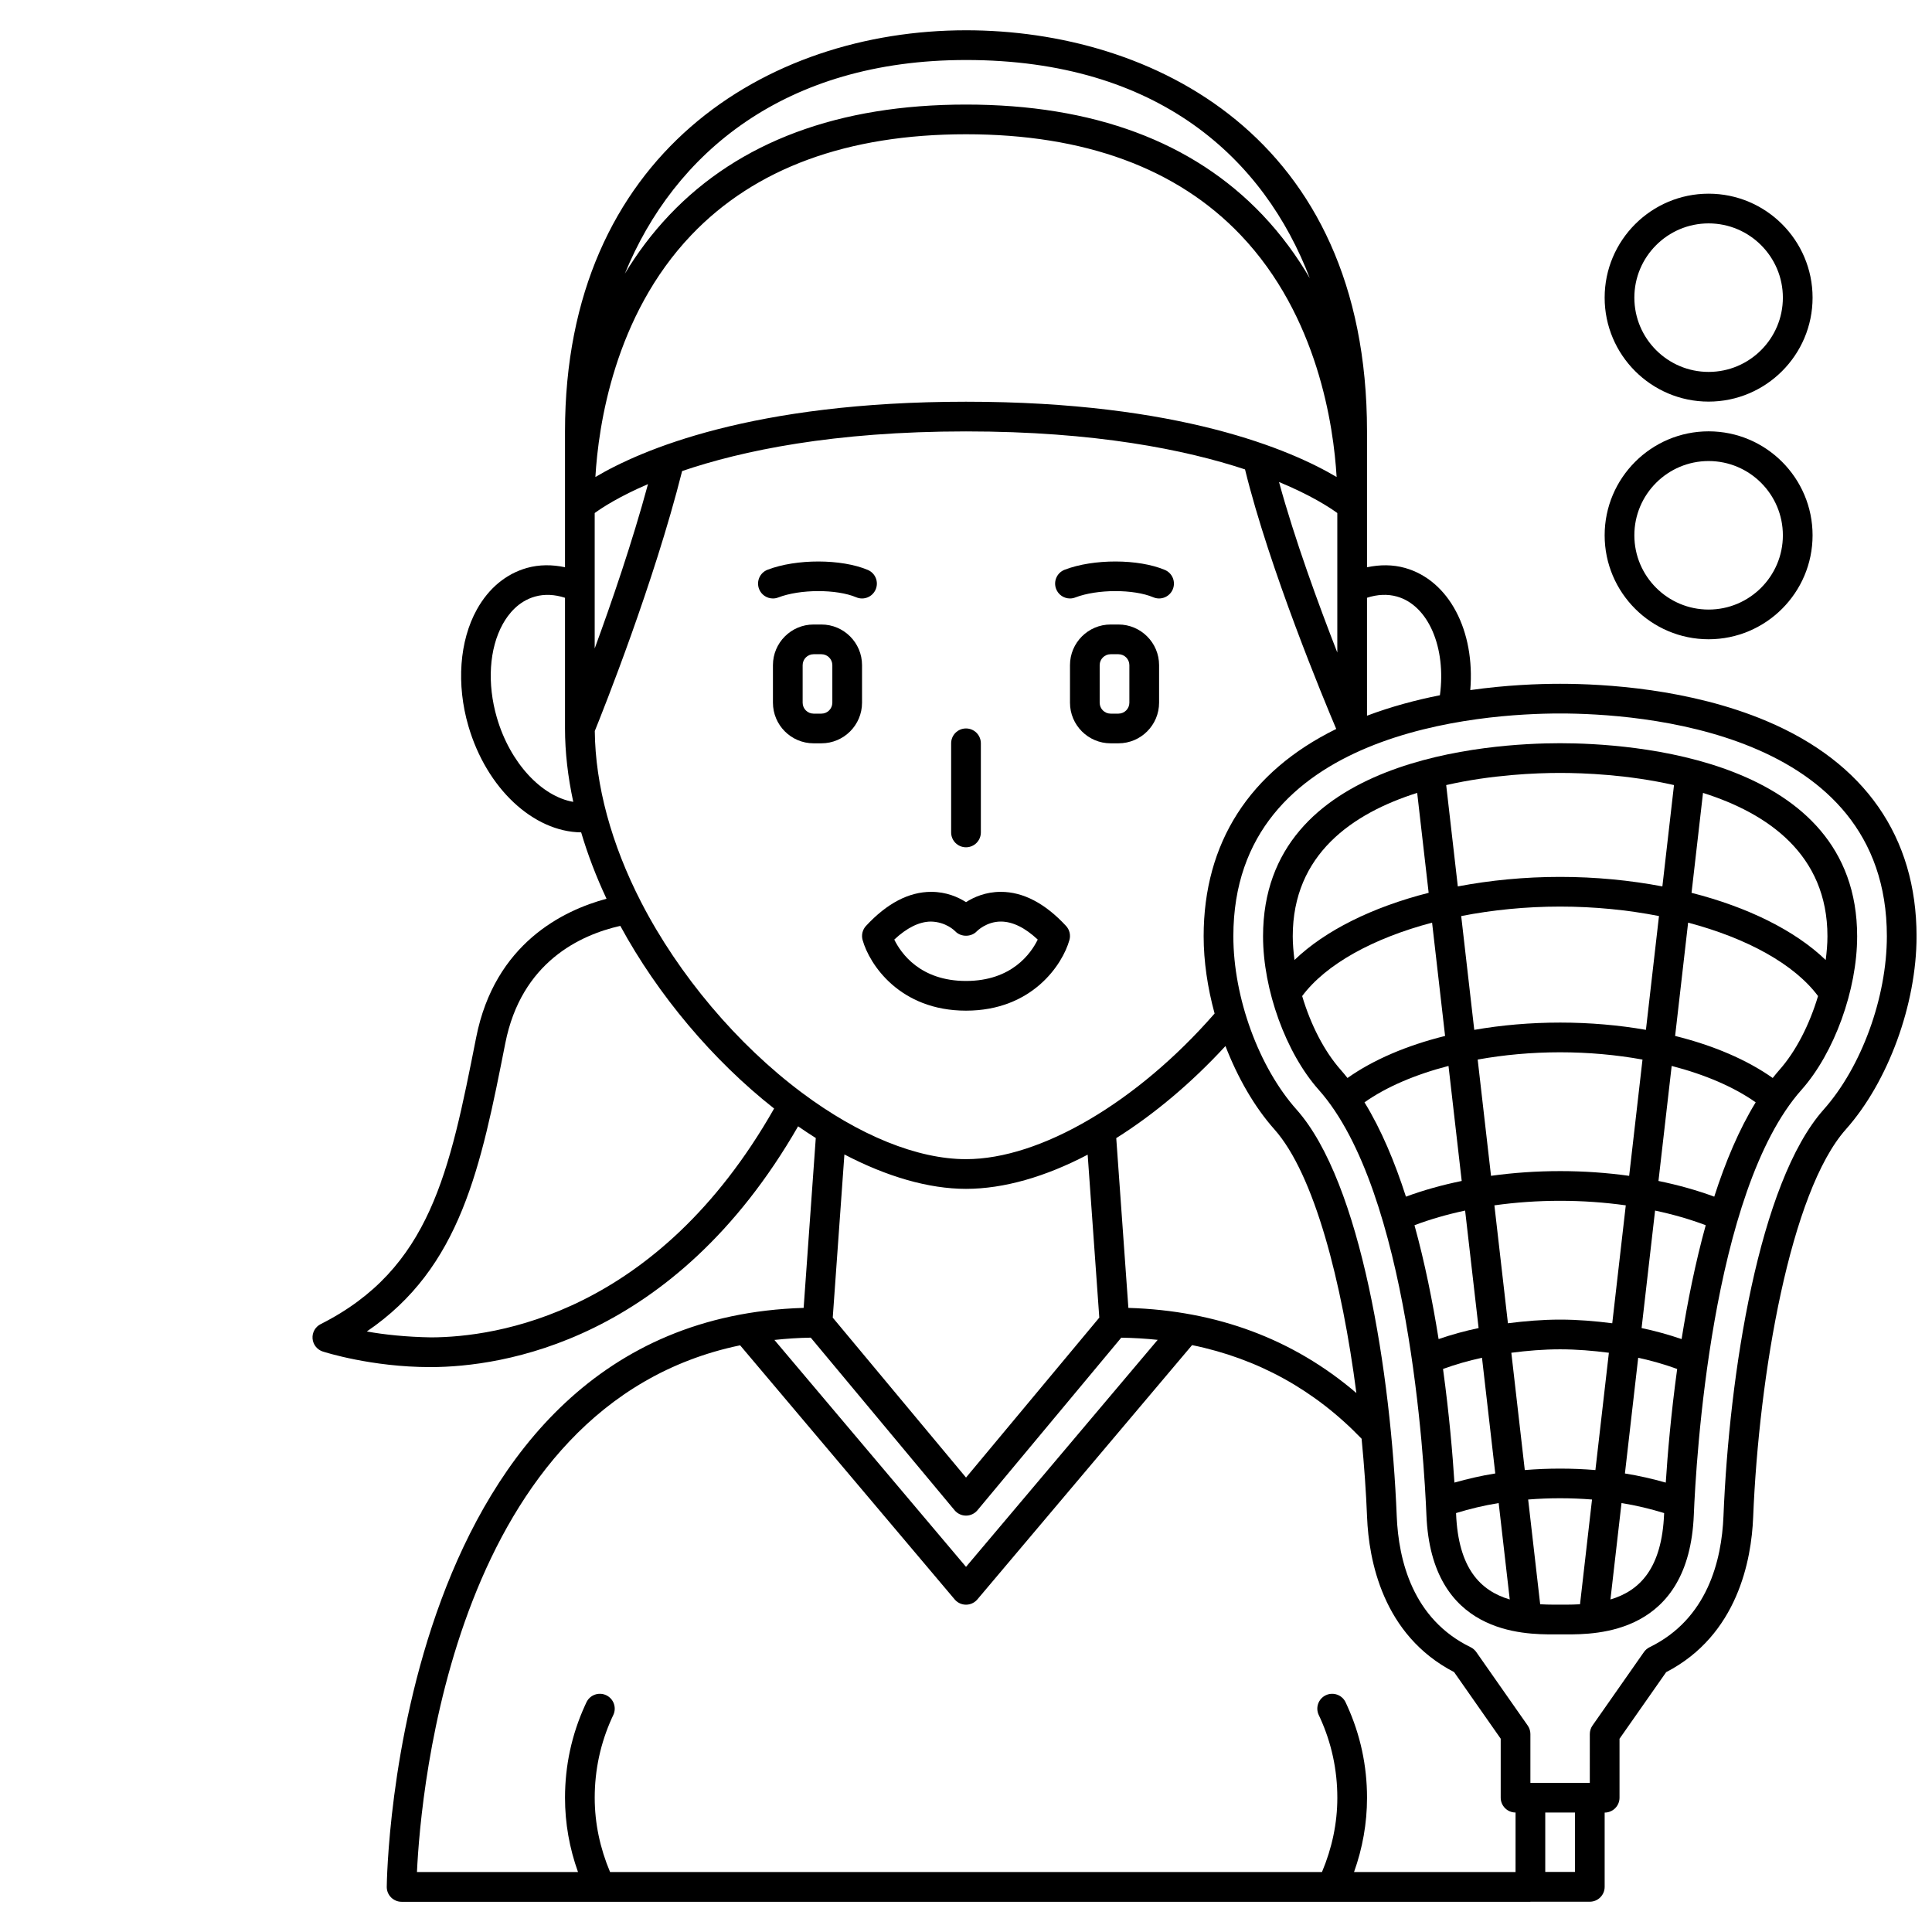
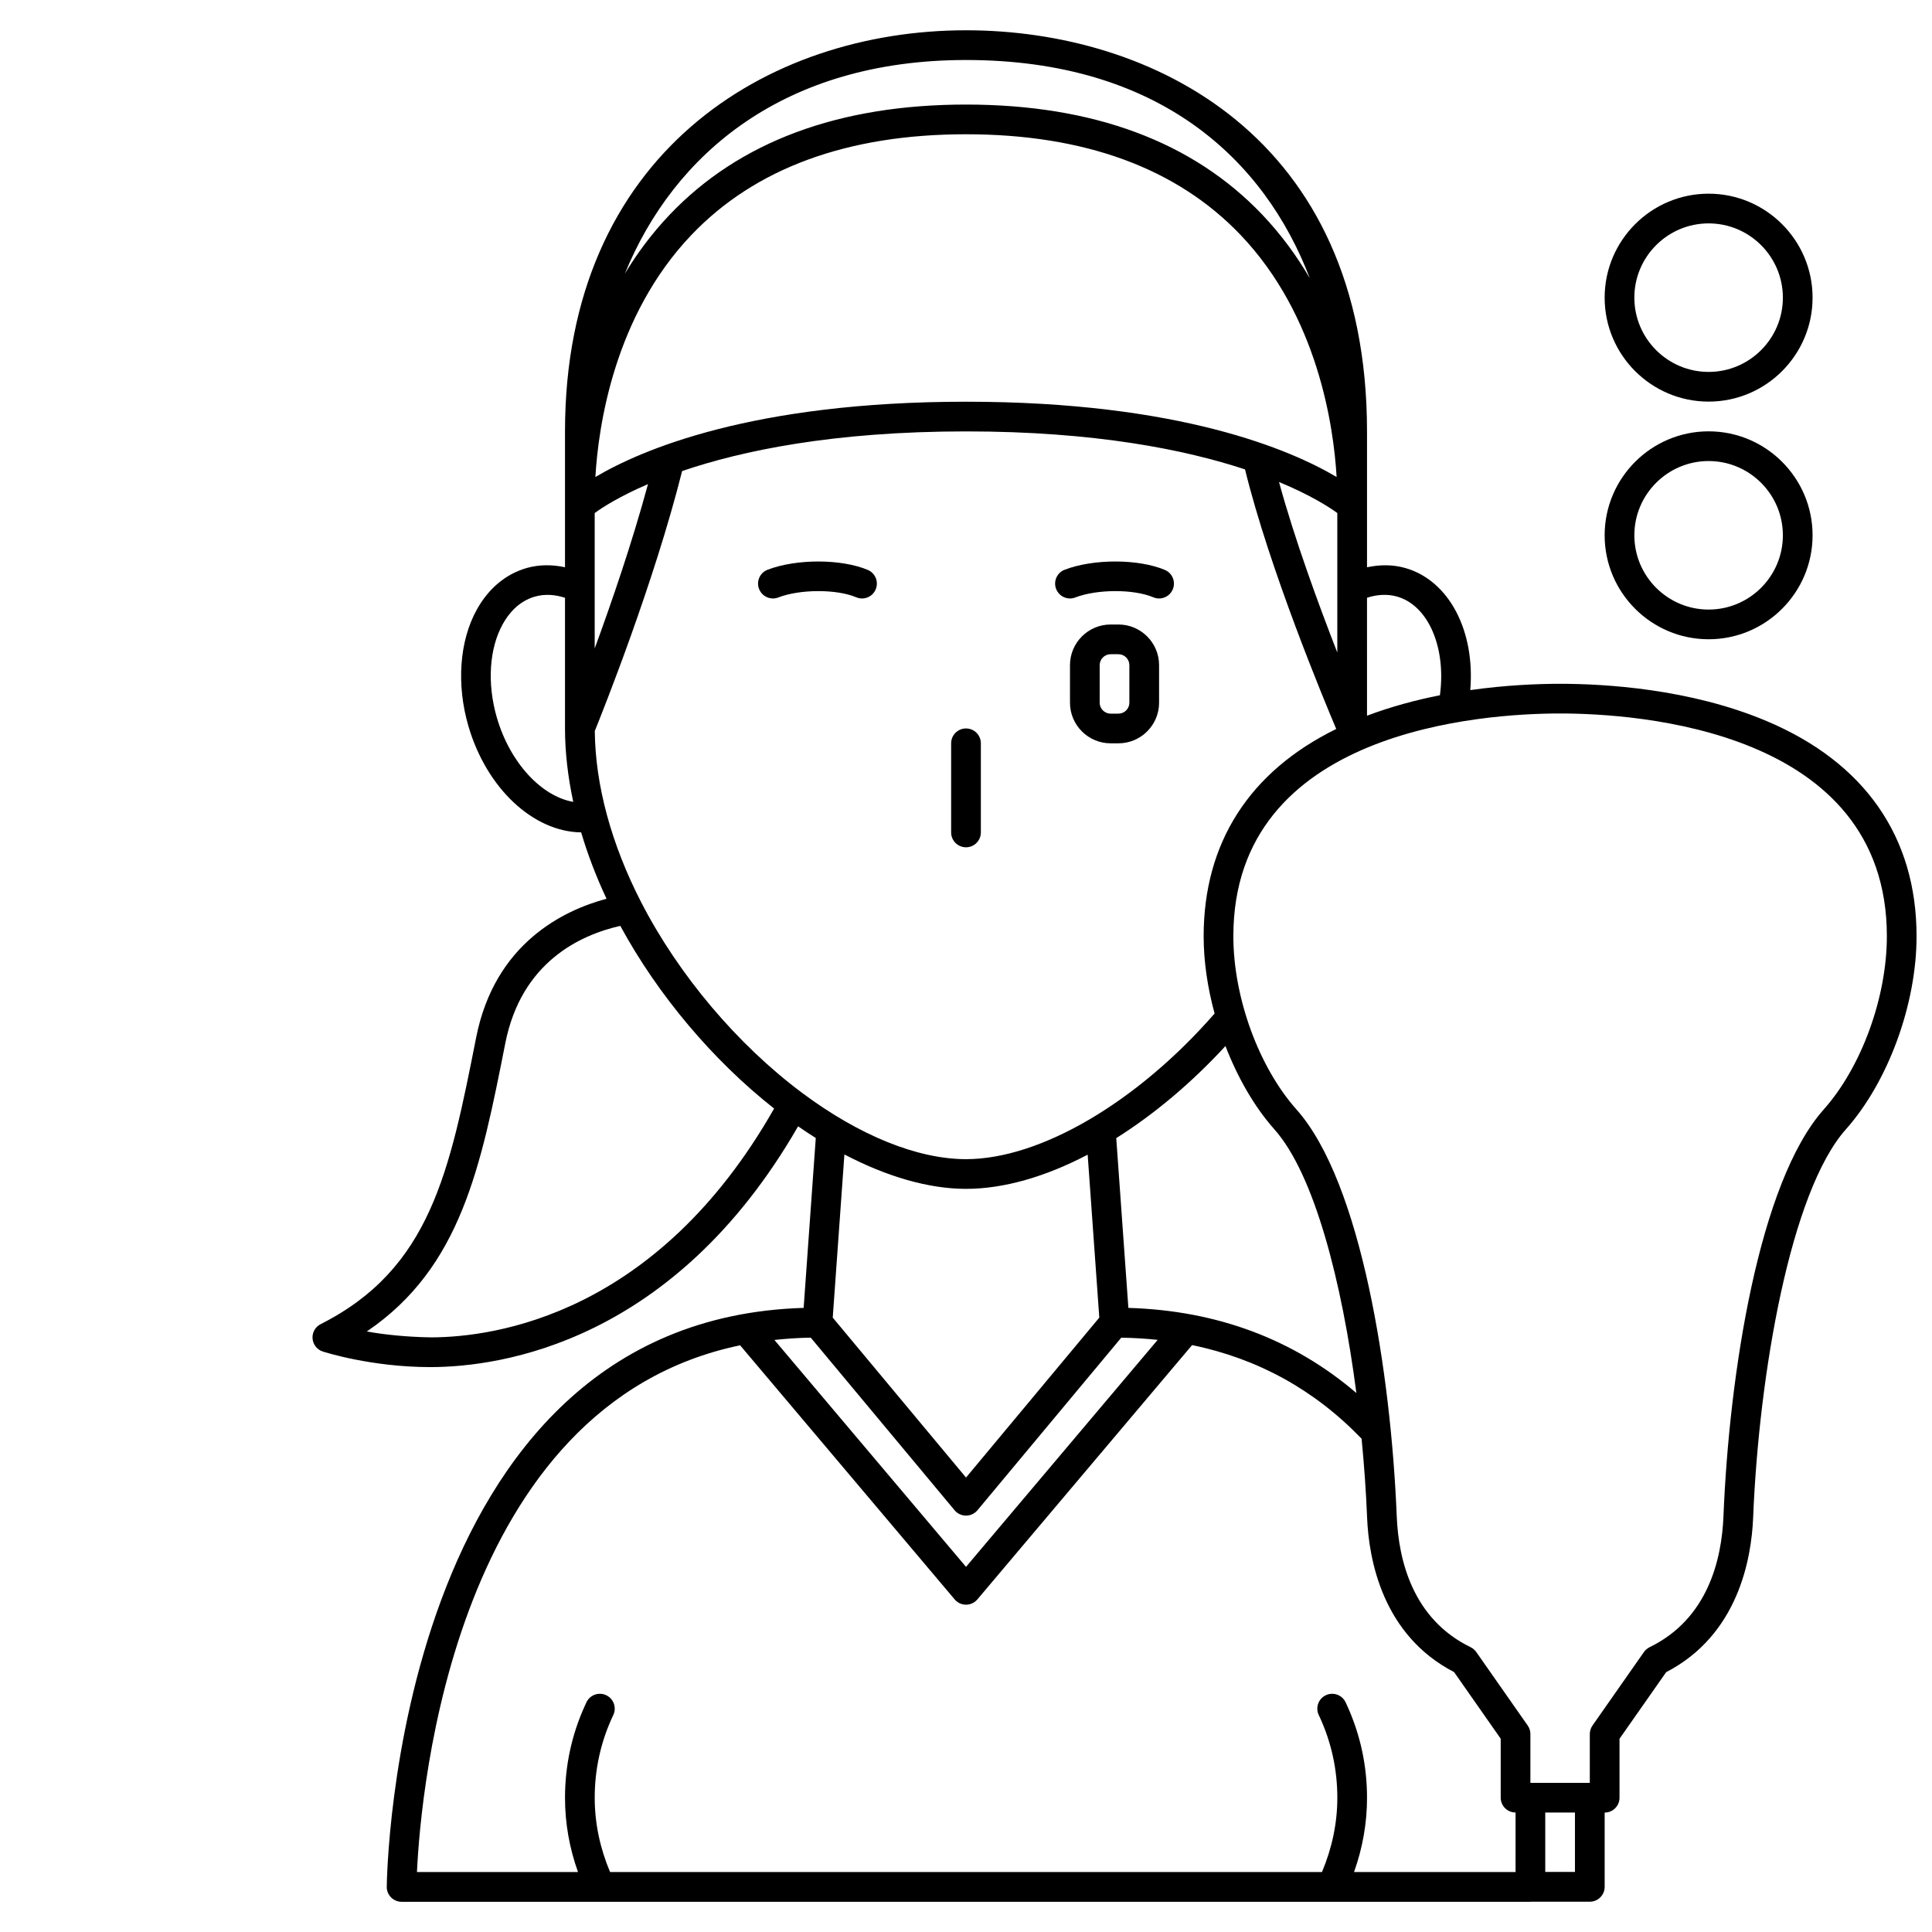
<svg xmlns="http://www.w3.org/2000/svg" width="800px" height="800px" version="1.1" viewBox="144 144 512 512">
  <defs>
    <clipPath id="a">
      <path d="m226 152h425.9v496h-425.9z" />
    </clipPath>
  </defs>
-   <path d="m361.68 309.5h-2.074c-5.938 0-10.77 4.832-10.77 10.773v9.945c0 5.938 4.832 10.77 10.77 10.77h2.074c5.938 0 10.77-4.832 10.77-10.77v-9.945c0-5.938-4.832-10.773-10.77-10.773zm2.898 20.723c0 1.598-1.301 2.898-2.898 2.898h-2.074c-1.598 0-2.898-1.301-2.898-2.898v-9.945c0-1.598 1.301-2.902 2.898-2.902h2.074c1.598 0 2.898 1.305 2.898 2.902z" />
  <path d="m440.4 309.5h-2.074c-5.938 0-10.77 4.832-10.77 10.773v9.945c0 5.938 4.832 10.77 10.77 10.77h2.074c5.938 0 10.77-4.832 10.77-10.77v-9.945c0-5.938-4.836-10.773-10.77-10.773zm2.894 20.723c0 1.598-1.301 2.898-2.898 2.898h-2.074c-1.598 0-2.898-1.301-2.898-2.898v-9.945c0-1.598 1.301-2.902 2.898-2.902h2.074c1.598 0 2.898 1.305 2.898 2.902z" />
-   <path d="m376.07 300.19c0.844-2.004-0.094-4.309-2.098-5.156-7.016-2.957-18.93-2.977-26.555-0.047-2.031 0.781-3.043 3.059-2.262 5.086 0.602 1.566 2.094 2.527 3.676 2.527 0.469 0 0.945-0.082 1.41-0.266 5.793-2.227 15.453-2.25 20.676-0.047 1.992 0.852 4.309-0.09 5.152-2.098z" />
+   <path d="m376.07 300.19c0.844-2.004-0.094-4.309-2.098-5.156-7.016-2.957-18.93-2.977-26.555-0.047-2.031 0.781-3.043 3.059-2.262 5.086 0.602 1.566 2.094 2.527 3.676 2.527 0.469 0 0.945-0.082 1.41-0.266 5.793-2.227 15.453-2.25 20.676-0.047 1.992 0.852 4.309-0.09 5.152-2.098" />
  <path d="m427.55 302.6c0.469 0 0.945-0.082 1.41-0.266 5.793-2.227 15.453-2.25 20.676-0.047 2 0.848 4.312-0.09 5.16-2.098 0.844-2.004-0.094-4.309-2.098-5.156-7.012-2.957-18.934-2.977-26.555-0.047-2.031 0.781-3.043 3.059-2.262 5.086 0.598 1.566 2.09 2.527 3.668 2.527z" />
  <path d="m400 368.54c2.176 0 3.938-1.762 3.938-3.938v-23.617c0-2.172-1.758-3.938-3.938-3.938-2.176 0-3.938 1.762-3.938 3.938v23.617c0 2.176 1.758 3.938 3.938 3.938z" />
-   <path d="m427.41 393.11c0.371-1.316 0.027-2.731-0.902-3.734-5.551-5.992-11.363-9.027-17.277-9.027h-0.02c-3.996 0.004-7.125 1.398-9.207 2.731-2.082-1.336-5.211-2.727-9.207-2.731h-0.02c-5.914 0-11.727 3.039-17.277 9.027-0.93 1.004-1.27 2.418-0.902 3.734 1.812 6.481 9.867 18.723 27.406 18.723 17.539 0.004 25.594-12.242 27.406-18.723zm-46.418-0.113c3.356-3.137 6.609-4.742 9.688-4.773 4.012 0.07 6.316 2.426 6.461 2.57 1.508 1.594 4.281 1.578 5.762-0.031 0.023-0.023 2.512-2.535 6.32-2.539h0.008c3.109 0 6.391 1.605 9.781 4.773-1.789 3.664-6.887 10.969-19.008 10.969-12.133-0.004-17.227-7.324-19.012-10.969z" />
  <g clip-path="url(#a)">
    <path d="m612.2 335.1c-20.355-8.605-43.043-9.887-54.758-9.887-5.789 0-14.262 0.32-23.805 1.672 1.316-15.656-5.586-29.086-17.309-32.379-3.238-0.906-6.644-0.898-10.055-0.172v-17.559c0.012-0.66 0.016-1.527 0-2.59v-15.859c0-78.457-57.246-106.3-106.27-106.3-52.898 0-106.27 32.867-106.27 106.3v16.059c-0.012 0.855-0.008 1.574 0 2.16v17.781c-3.41-0.723-6.812-0.727-10.055 0.176-5.562 1.562-10.164 5.375-13.305 11.027-4.617 8.312-5.461 19.852-2.246 30.871 4.828 16.59 17.262 28.047 29.887 28.188 1.73 5.84 3.973 11.727 6.723 17.59-11.395 3.055-29.609 11.793-34.547 36.762-7.035 35.582-12.113 61.293-41.207 75.969-1.426 0.715-2.273 2.223-2.152 3.812 0.121 1.59 1.191 2.953 2.707 3.445 0.523 0.168 12.906 4.129 28.457 4.129h0.324c18.293-0.062 64.184-6.461 97.188-63.809 1.559 1.082 3.121 2.117 4.684 3.102l-3.215 45.016c-108.81 3.269-110.47 151.93-110.48 153.45-0.004 1.047 0.41 2.051 1.148 2.785 0.738 0.734 1.738 1.156 2.785 1.156h299.14l0.004-0.023h15.742c2.176 0 3.938-1.762 3.938-3.938v-19.68c2.176 0 3.938-1.762 3.938-3.938v-15.625l12.359-17.648c18.996-9.832 22.609-29.855 23.055-41.031 1.531-37.945 9.871-86.312 24.578-102.83 11.203-12.594 18.727-33.148 18.727-51.156 0-26.332-13.727-46.055-39.707-57.023zm-336.52-0.895c-2.633-9.043-2.047-18.328 1.574-24.844 1.461-2.633 4.133-6.031 8.551-7.269 2.492-0.699 5.195-0.562 7.926 0.328v34.602c0 0.012 0.004 0.02 0.004 0.027h-0.004c0 6.289 0.762 12.816 2.188 19.453-8.367-1.434-16.742-10.297-20.238-22.297zm230.59-31.793c2.731-0.891 5.434-1.023 7.926-0.324 8.348 2.344 13.098 13.559 11.395 26.16-6.32 1.25-12.895 3-19.32 5.422zm-106.27-142.51c51.203 0 79.094 26.363 91.105 57.824-3.387-5.793-7.5-11.48-12.547-16.793-18.434-19.391-44.863-29.223-78.559-29.223s-60.125 9.832-78.562 29.227c-4.695 4.941-8.598 10.207-11.84 15.582 13.016-31.844 42.293-56.617 90.402-56.617zm-72.809 46.406c16.887-17.734 41.387-26.727 72.809-26.727s55.918 8.992 72.809 26.727c20.441 21.465 24.617 50.613 25.41 64.105-12.082-7.164-41.594-19.953-98.219-19.953-56.629 0-86.133 12.789-98.215 19.953 0.793-13.492 4.965-42.645 25.406-64.105zm171.21 73.648v36.973c-4.988-12.77-11.32-30.066-15.449-45.191 8.398 3.477 13.324 6.672 15.449 8.219zm-196.8 0.004c2.012-1.465 6.539-4.406 14.125-7.664-4.184 15.461-9.699 31.496-14.125 43.551zm-43.312 218.46c-6.555-0.105-12.473-0.73-17.082-1.566 24.949-16.934 30.207-43.539 36.703-76.391 4.25-21.527 19.895-28.707 30.48-31.098 9.934 18.312 24.543 35.652 40.758 48.41-30.996 54.543-73.848 60.586-90.859 60.645zm98.23-64.836c-17.137-12.801-32.66-31.188-42.582-50.445-7.941-15.422-12.18-31.102-12.312-45.414 2.211-5.469 15.668-39.164 23.145-68.891 15.785-5.375 40.047-10.508 75.234-10.508 34.227 0 58.141 4.856 73.941 10.07 6.481 26.426 20.984 61.262 24.172 68.785-23.012 11.293-35.137 30.195-35.137 54.938 0 6.652 1.039 13.652 2.902 20.473-20.484 23.488-46.164 38.598-65.879 38.598-12.84 0-28.285-6.25-43.484-17.605zm112.24-12.371c3.242 8.379 7.668 16.121 12.953 22.059 10.645 11.953 17.938 40.602 21.742 69.895-16.648-14.25-36.895-21.855-60.422-22.562l-3.215-44.992c9.957-6.266 19.824-14.508 28.941-24.398zm-33.434 71.969-35.32 42.387-35.32-42.387 3.09-43.238c11.281 5.898 22.355 9.117 32.23 9.117 10.016 0 21.078-3.207 32.238-9.059zm-76.469 5.309 38.121 45.746c0.746 0.898 1.859 1.418 3.027 1.418s2.273-0.52 3.027-1.418l38.113-45.738c3.285 0.051 6.504 0.242 9.652 0.578l-50.793 60.156-50.777-60.133c3.109-0.336 6.312-0.555 9.629-0.609zm186.78 141.62h-42.805c2.266-6.34 3.445-12.934 3.445-19.68 0-8.504-1.77-16.719-5.269-24.414l-0.41-0.887c-0.93-1.965-3.269-2.805-5.238-1.879-1.969 0.93-2.805 3.273-1.883 5.242l0.367 0.781c3.031 6.664 4.562 13.781 4.562 21.156 0 6.781-1.418 13.379-4.07 19.68h-188.66c-2.652-6.301-4.07-12.898-4.07-19.68 0-7.375 1.535-14.492 4.562-21.156l0.367-0.781c0.926-1.969 0.086-4.312-1.883-5.242-1.973-0.93-4.312-0.086-5.238 1.879l-0.41 0.887c-3.5 7.695-5.269 15.91-5.269 24.414 0 6.746 1.172 13.34 3.445 19.68h-42.68c1-21.504 9.824-123.84 85.641-139.59l56.859 67.34c0.742 0.887 1.848 1.398 3.008 1.398s2.258-0.512 3.008-1.398l56.898-67.391c17.422 3.566 32.469 11.863 44.926 24.809 0.688 7.106 1.184 14.121 1.453 20.812 0.445 11.18 4.059 31.203 23.059 41.031l12.352 17.652v15.625c0 2.172 1.758 3.938 3.938 3.938zm15.742-0.027h-7.871v-15.742h7.871zm65.918-202.05c-17.18 19.297-25.043 70.105-26.559 107.75-0.473 11.727-4.246 27.273-19.57 34.738-0.602 0.293-1.117 0.734-1.504 1.277l-13.637 19.48c-0.461 0.66-0.711 1.453-0.711 2.258l-0.004 12.938h-15.742v-12.934c0-0.809-0.246-1.594-0.711-2.254l-13.633-19.48c-0.387-0.547-0.902-0.988-1.504-1.281-15.328-7.461-19.102-23.012-19.574-34.738-1.516-37.645-9.379-88.453-26.559-107.75-10.012-11.25-16.738-29.699-16.738-45.918 0-54.781 66.277-59.039 86.594-59.039 20.312 0 86.594 4.258 86.594 59.039-0.004 16.219-6.731 34.668-16.742 45.914z" />
  </g>
-   <path d="m557.44 340.96c-18.465 0-78.719 3.691-78.719 51.168 0 14.195 6.066 30.926 14.75 40.68 23.934 26.887 27.973 98.57 28.543 112.67 1.273 31.652 25.789 31.652 33.844 31.652h3.176c8.055 0 32.562 0 33.844-31.652 0.57-14.098 4.609-85.777 28.543-112.67 8.676-9.754 14.742-26.48 14.742-40.68 0-47.477-60.258-51.168-78.723-51.168zm0 7.875c6.312 0 18.055 0.457 30.188 3.219l-3.082 26.855c-8.539-1.621-17.664-2.523-27.105-2.523-9.438 0-18.566 0.902-27.105 2.523l-3.082-26.855c12.133-2.766 23.875-3.219 30.188-3.219zm0 105.52c-6.227 0-12.383 0.43-18.305 1.25l-3.535-30.809c6.898-1.246 14.277-1.93 21.84-1.93 7.566 0 14.941 0.68 21.84 1.93l-3.535 30.816c-5.922-0.828-12.078-1.258-18.305-1.258zm17.41 9.074-3.586 31.25c-4.508-0.574-9.102-0.969-13.824-0.969-4.719 0-9.316 0.395-13.824 0.969l-3.586-31.25c5.617-0.789 11.469-1.203 17.41-1.203s11.793 0.418 17.41 1.203zm-17.41-48.434c-7.902 0-15.559 0.672-22.746 1.93l-3.461-30.16c8.246-1.613 17.102-2.512 26.207-2.512 9.109 0 17.965 0.898 26.207 2.508l-3.461 30.16c-7.188-1.254-14.84-1.926-22.746-1.926zm-70.848-22.871c0-21.691 15.812-32.57 32.977-38l3.039 26.48c-14.91 3.797-27.422 9.98-35.555 17.805-0.27-2.125-0.461-4.234-0.461-6.285zm12.758 35.445c-4.422-4.965-8.02-12.066-10.262-19.602 6.293-8.453 18.812-15.328 34.43-19.457l3.445 30.027c-10.16 2.519-19.035 6.312-25.863 11.141-0.578-0.715-1.152-1.438-1.75-2.109zm6.254 8.562c5.773-4.082 13.457-7.363 22.266-9.648l3.5 30.484c-5.223 1.074-10.195 2.461-14.781 4.16-2.961-9.215-6.574-17.82-10.984-24.996zm13.246 32.566c4.152-1.57 8.66-2.867 13.422-3.883l3.574 31.137c-3.68 0.766-7.207 1.754-10.602 2.918-1.566-9.836-3.641-20.207-6.394-30.172zm7.566 38.09c3.277-1.191 6.723-2.184 10.328-2.969l3.519 30.664c-3.742 0.586-7.332 1.441-10.824 2.418-0.48-7.434-1.375-18.125-3.023-30.113zm3.461 38.367c-0.004-0.051-0.004-0.121-0.008-0.176 3.598-1.102 7.359-2.019 11.297-2.652l2.934 25.551c-7.793-2.316-13.641-8.254-14.223-22.723zm32.844 23.992c-1.215 0.066-2.449 0.105-3.691 0.105h-3.176c-1.242 0-2.473-0.039-3.691-0.105l-3.184-27.758c5.606-0.449 11.32-0.449 16.926 0zm4.078-35.566c-6.199-0.512-12.516-0.512-18.715 0l-3.566-31.086c4.203-0.539 8.496-0.91 12.926-0.91 4.43 0 8.723 0.371 12.926 0.91zm18.207 11.574c-0.582 14.465-6.43 20.41-14.223 22.723l2.934-25.551c3.938 0.629 7.695 1.551 11.297 2.652-0.004 0.051-0.008 0.125-0.008 0.176zm0.438-8.25c-3.492-0.98-7.082-1.832-10.824-2.418l3.519-30.664c3.606 0.785 7.051 1.773 10.328 2.969-1.648 11.984-2.543 22.676-3.023 30.113zm4.195-38.035c-3.394-1.156-6.914-2.148-10.602-2.918l3.574-31.137c4.762 1.012 9.27 2.309 13.422 3.883-2.754 9.965-4.828 20.336-6.394 30.172zm8.652-37.742c-4.59-1.699-9.555-3.086-14.781-4.16l3.5-30.484c8.809 2.281 16.492 5.57 22.266 9.648-4.406 7.176-8.02 15.781-10.984 24.996zm17.242-33.559c-0.598 0.672-1.172 1.395-1.746 2.109-6.828-4.824-15.699-8.621-25.863-11.141l3.445-30.027c15.609 4.129 28.133 11 34.43 19.457-2.25 7.535-5.848 14.637-10.266 19.602zm-23.258-46.961 3.039-26.48c17.164 5.426 32.977 16.305 32.977 37.996 0 2.051-0.188 4.16-0.461 6.289-8.133-7.824-20.645-14.008-35.555-17.805z" />
  <path d="m596.8 313.41c15.188 0 27.551-12.359 27.551-27.551 0-15.191-12.363-27.551-27.551-27.551s-27.551 12.359-27.551 27.551c-0.004 15.191 12.359 27.551 27.551 27.551zm0-47.23c10.852 0 19.68 8.828 19.68 19.68 0 10.852-8.828 19.68-19.68 19.68-10.852 0-19.68-8.828-19.68-19.68-0.004-10.852 8.828-19.68 19.68-19.68z" />
  <path d="m596.8 250.43c15.188 0 27.551-12.359 27.551-27.551s-12.363-27.551-27.551-27.551-27.551 12.359-27.551 27.551c-0.004 15.191 12.359 27.551 27.551 27.551zm0-47.23c10.852 0 19.68 8.828 19.68 19.68 0 10.852-8.828 19.68-19.68 19.68-10.852 0-19.68-8.828-19.68-19.68-0.004-10.852 8.828-19.68 19.68-19.68z" />
</svg>